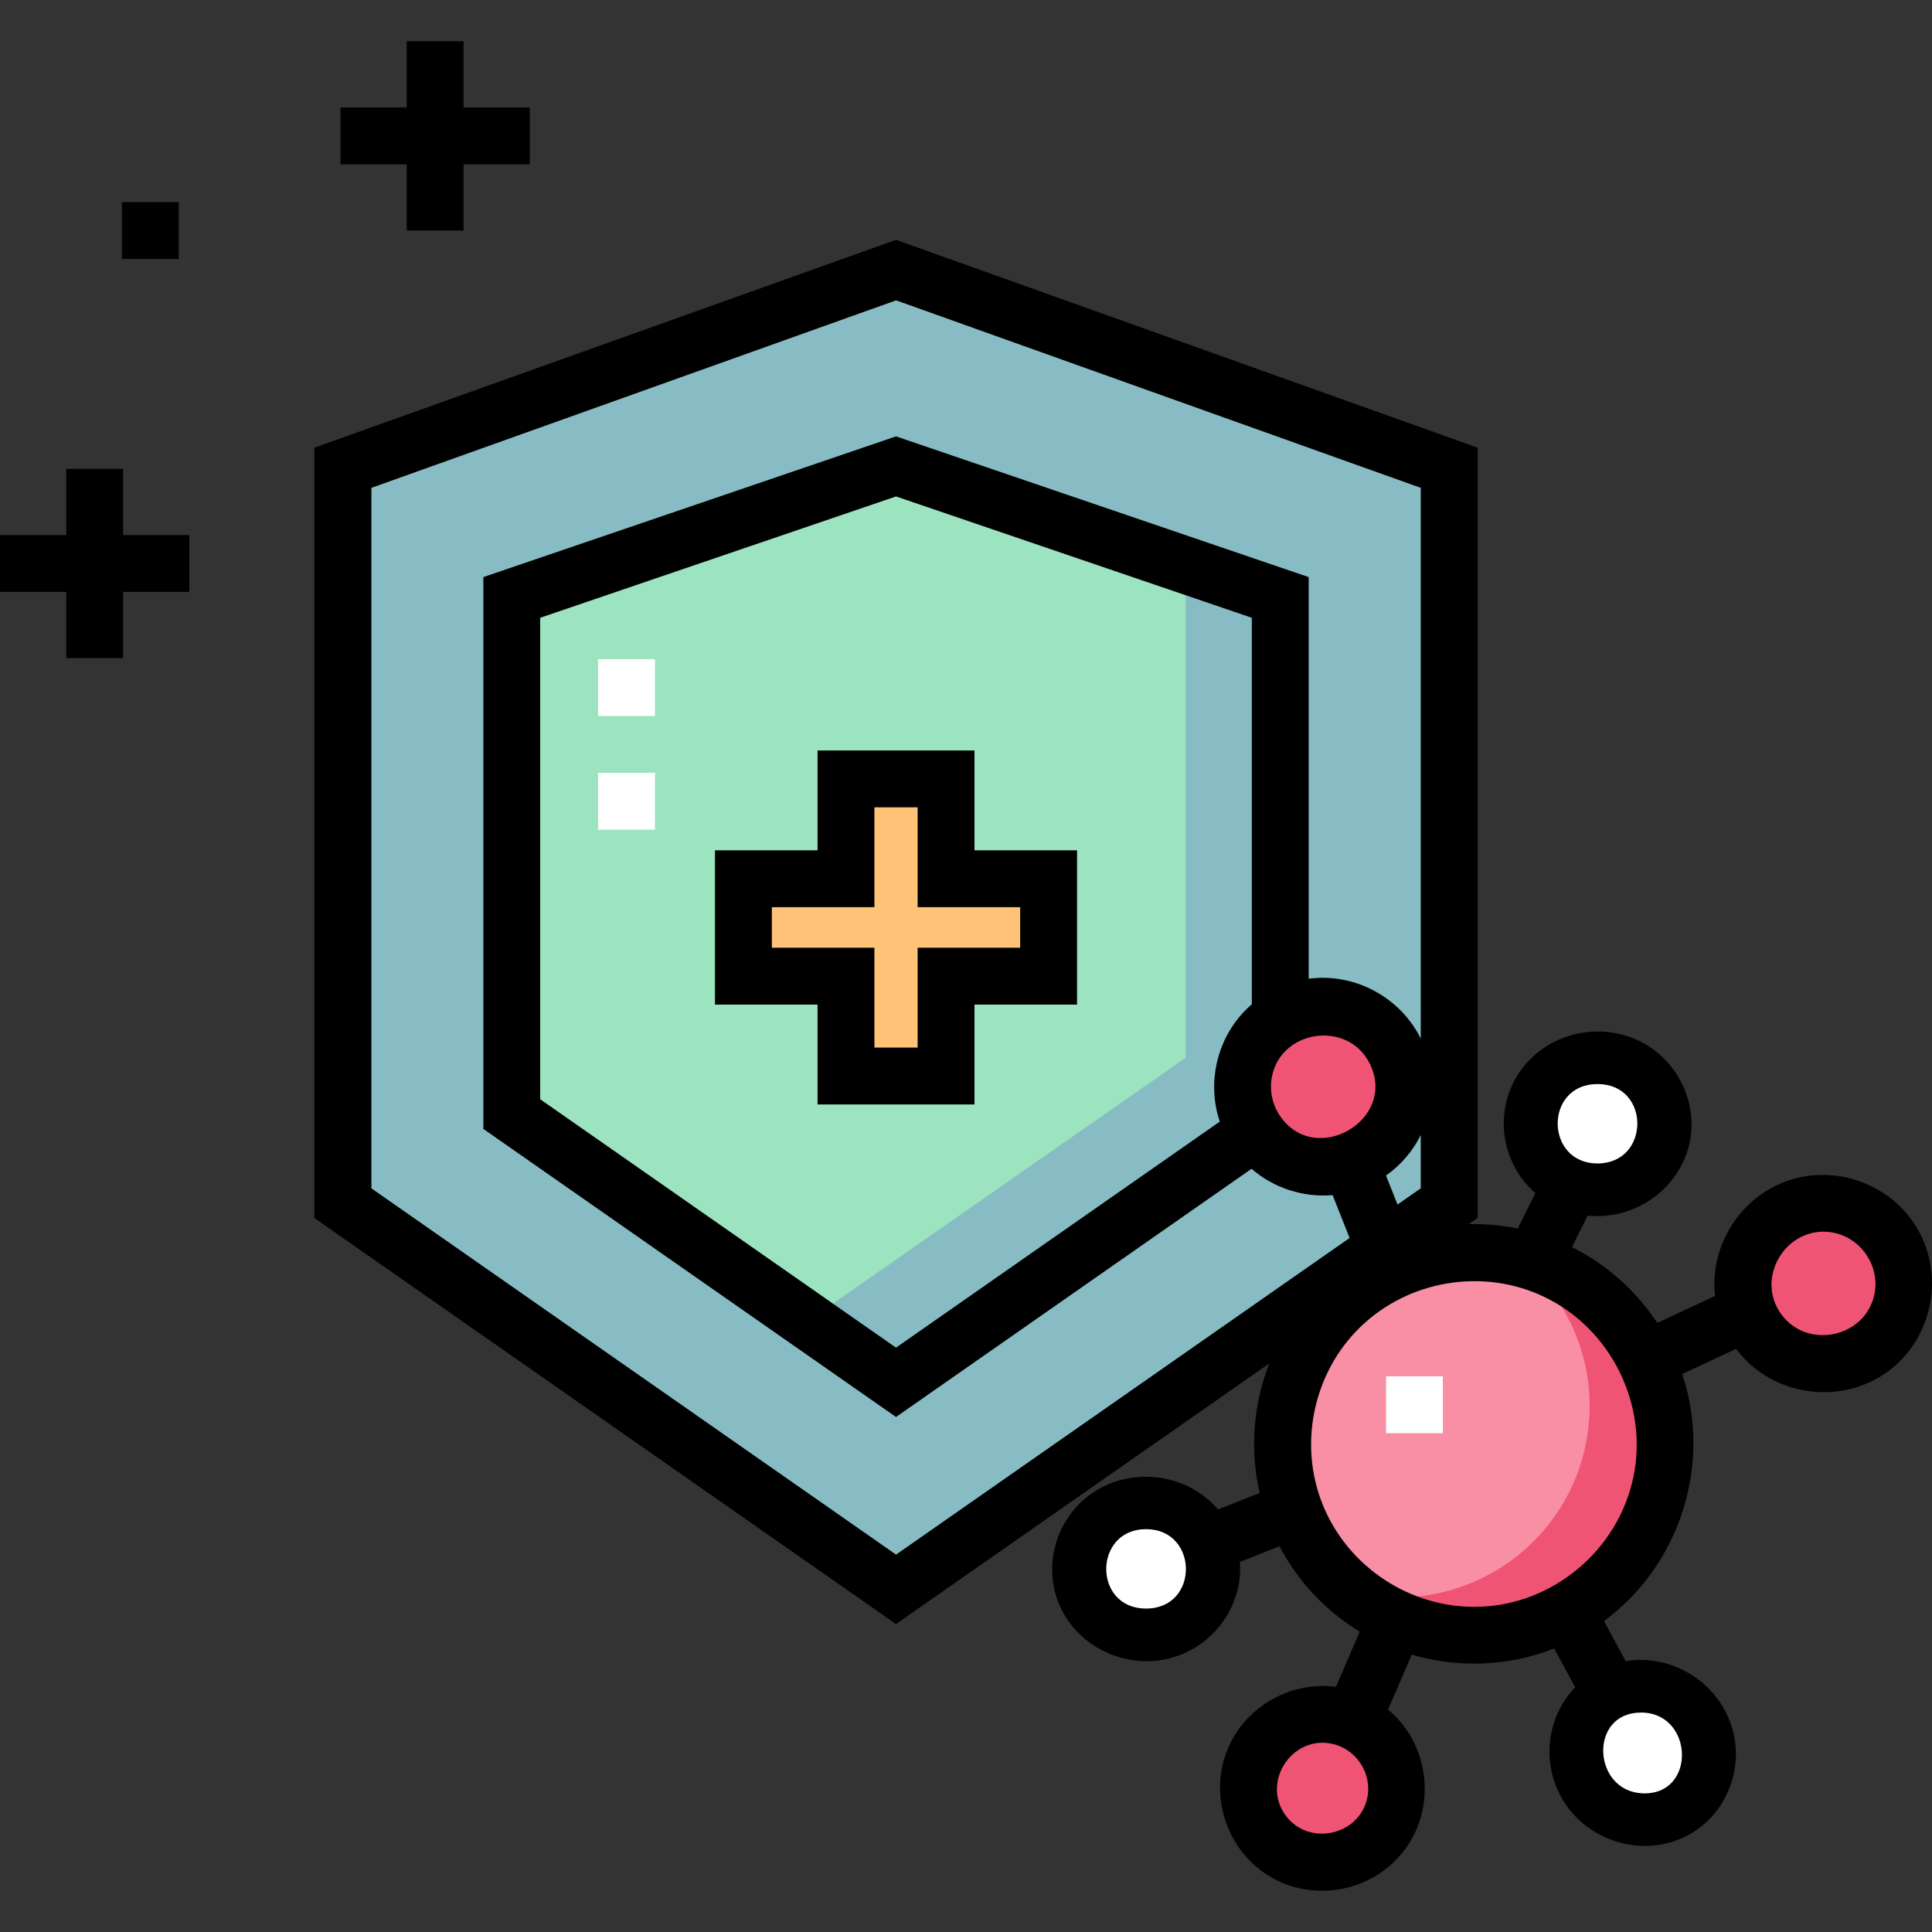
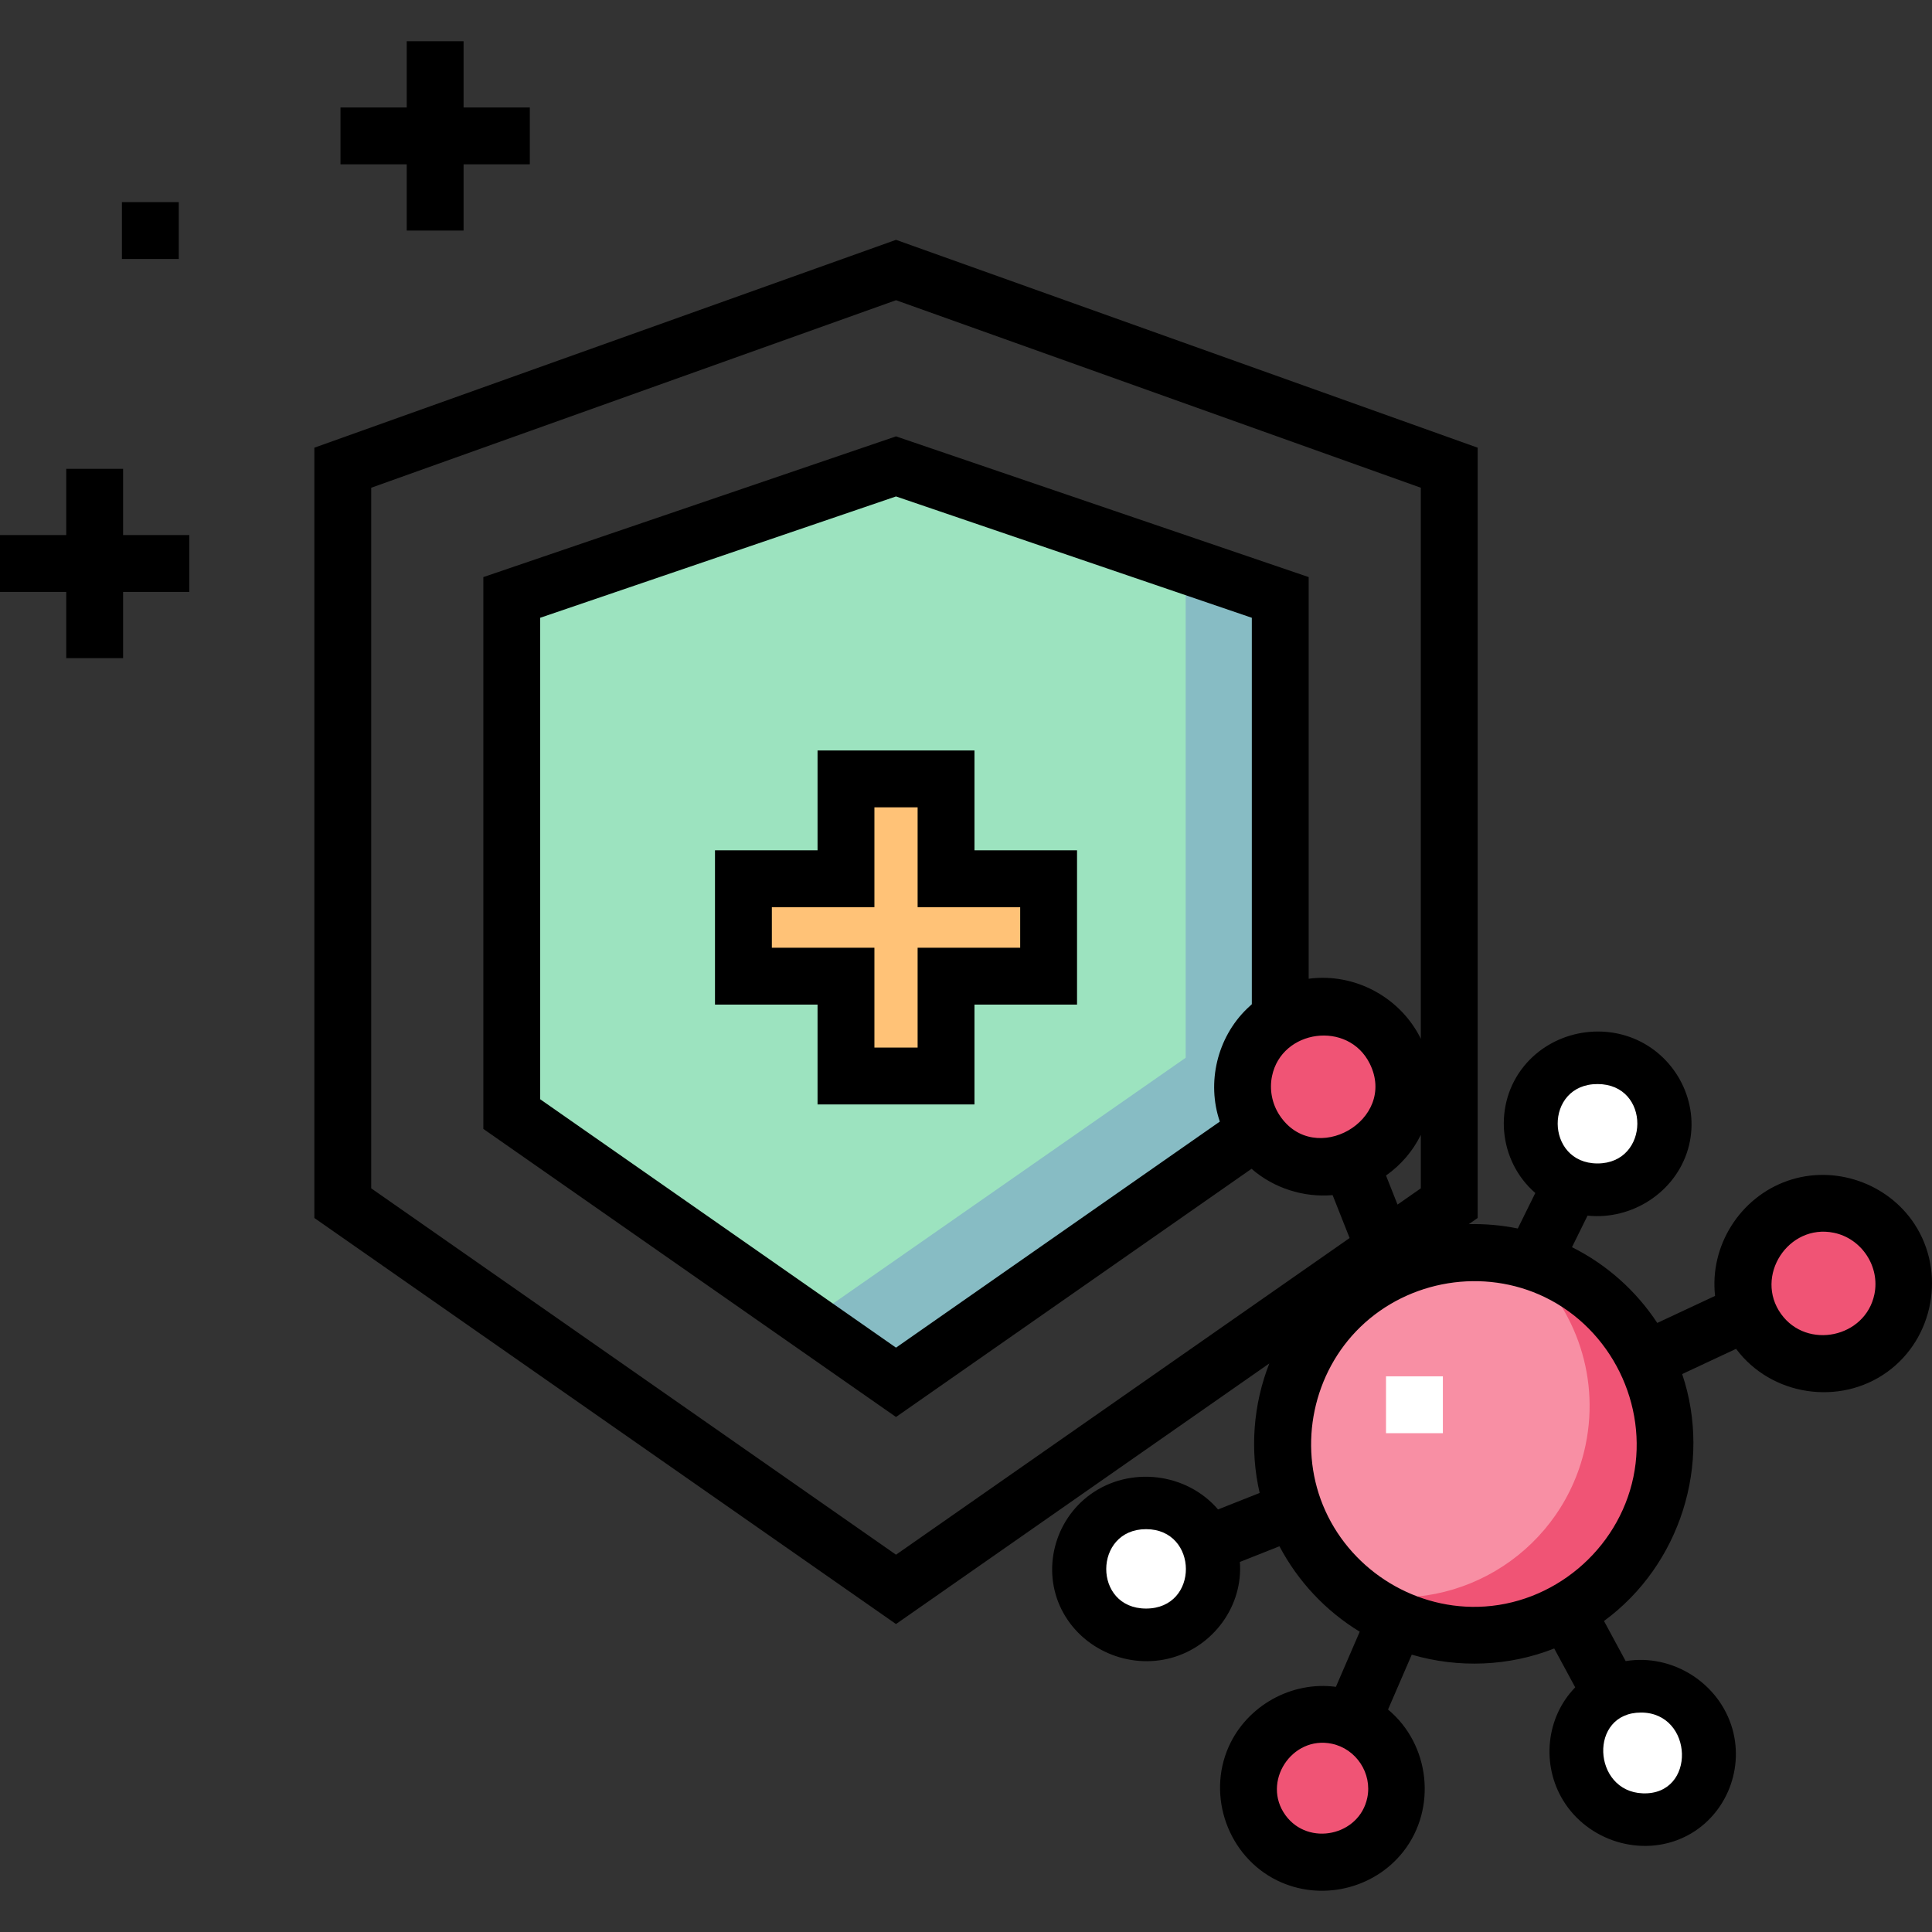
<svg xmlns="http://www.w3.org/2000/svg" width="512" viewBox="0 0 509.703 509.703" height="512" id="Capa_1">
  <rect x="0" y="0" width="509.703" height="509.703" fill="#333333" stroke="none" />
  <g>
    <g>
      <g id="Colors_31_">
        <g id="colors_4_">
          <g>
-             <path fill="#87bcc4" d="m374.888 128.707-138.456-49.476-138.456 49.476v184.827l138.456 96.658 138.456-96.658z" />
-           </g>
+             </g>
          <g>
            <path fill="#9ce3bf" d="m328.289 282.397c1.222-5.893 4.785-10.7 9.515-13.663v-111.089l-101.372-34.568-101.372 34.568v136.302l101.372 70.769 94.954-66.289c-3.02-4.554-4.293-10.261-3.097-16.03z" />
          </g>
          <g>
            <path fill="#87bcc4" d="m312.804 149.12v129.943l-99.614 69.427 23.242 16.225 101.372-70.652v-136.418z" />
          </g>
          <g>
            <path fill="#ffc277" d="m276.959 229.202h-25.018v-25.291h-31.018v25.291h-25.373v31.018h25.373v26.504h31.018v-26.504h25.018z" />
          </g>
        </g>
        <g>
          <g>
            <ellipse ry="17.426" rx="17.873" fill="#fff" cy="413.928" cx="302.401" />
          </g>
          <g>
            <ellipse transform="matrix(.643 -.766 .766 .643 -199.474 497.22)" ry="17.873" rx="17.426" fill="#fff" cy="462.496" cx="433.409" />
          </g>
          <g>
            <ellipse ry="17.426" rx="17.873" fill="#fff" cy="296.5" cx="421.505" />
          </g>
          <g>
            <circle r="50.491" fill="#f88fa4" cy="380.95" cx="388.876" />
          </g>
          <g>
            <path fill="#f05475" d="m400.915 331.929c14.023 11.534 21.343 30.258 17.401 49.271-5.661 27.305-32.385 44.85-59.69 39.189-.603-.125-1.195-.273-1.789-.418 6.115 5.029 13.498 8.699 21.789 10.418 27.305 5.661 54.029-11.885 59.69-39.189 5.536-26.701-11.127-52.835-37.401-59.271z" />
          </g>
          <g>
            <ellipse transform="matrix(.204 -.979 .979 .204 49.845 738.676)" ry="21.25" rx="21.222" fill="#f05475" cy="338.699" cx="478.977" />
          </g>
          <g>
            <ellipse transform="matrix(.204 -.979 .979 .204 -185.768 715.342)" ry="19.578" rx="19.552" fill="#f05475" cy="471.86" cx="346.828" />
          </g>
          <g>
            <ellipse transform="matrix(.204 -.979 .979 .204 -4.372 568.048)" ry="21.251" rx="21.223" fill="#f05475" cy="286.712" cx="346.986" />
          </g>
        </g>
      </g>
      <g>
        <g>
          <path d="m257.087 197.99h-41.4v26.342h-27.058v40.7h27.058v26.342h41.4v-26.342h27.058v-40.7h-27.058zm12.059 41.342v10.7h-27.058v26.342h-11.4v-26.342h-27.058v-10.7h27.058v-26.342h11.4v26.342z" />
        </g>
        <g>
          <path d="m107.302 60.825h15v-17.474h17.474v-15h-17.474v-17.473h-15v17.473h-17.473v15h17.473z" />
        </g>
        <g>
          <path d="m32.474 123.689h-15v17.473h-17.474v15h17.474v17.474h15v-17.474h17.473v-15h-17.473z" />
        </g>
        <g>
          <path d="m32.166 53.325h15v15h-15z" />
        </g>
        <g>
          <path d="m505.071 322.906c-7.138-10.857-21.167-15.67-33.464-11.384-12.551 4.374-20.617 17.141-19.135 30.363l-15.248 7.133c-5.536-8.397-13.239-15.363-22.5-19.986l4.105-8.321c11.738 1.22 23.22-6.179 26.518-17.591 3.213-11.114-2.247-23.077-12.491-28.298-10.348-5.274-23.405-2.588-30.761 6.41-8.19 10.018-6.828 25.025 2.953 33.508l-4.621 9.366c-4.339-.886-8.665-1.246-12.918-1.15l2.334-1.629v-203.217l-153.455-54.837-153.457 54.837v203.217l153.456 107.13 98.488-68.755c-4.254 10.833-5.168 22.826-2.55 34.171l-10.977 4.35c-8.344-9.732-23.27-11.464-33.644-3.991-9.511 6.851-12.915 19.843-7.646 30.381 5.277 10.554 17.742 15.904 29.07 12.745 11.071-3.087 18.851-13.749 17.977-25.281l10.442-4.138c4.851 9.189 12.137 17.034 21.181 22.54l-6.288 14.543c-11.724-1.559-23.462 4.984-28.28 15.79-5.833 13.081-.118 28.936 12.725 35.266 11.42 5.628 25.558 2.383 33.383-7.643 8.867-11.361 7.008-28.208-4.075-37.424l6.259-14.476c12.318 3.619 25.632 3.096 37.585-1.627l5.54 10.254c-7.731 7.929-8.942 20.377-3.207 29.795 6.521 10.71 20.583 15.145 31.964 9.716 10.577-5.045 15.888-17.3 12.724-28.501-3.413-12.083-15.762-19.974-28.171-17.933l-5.719-10.585c20.096-14.728 28.591-41.503 20.625-65.146l14.225-6.655c9.257 12.415 27.3 15.149 39.856 6.113 12.306-8.857 15.535-26.377 7.197-39.06zm-83.611-36.908c14.103 0 13.91 20.945 0 20.945-13.896 0-14.126-20.945 0-20.945zm-119.104 138.374c-14.103 0-13.91-20.945 0-20.945 13.897 0 14.127 20.945 0 20.945zm58.365 49.911c-2.083 10.038-15.528 12.91-21.568 4.64-6.397-8.759 1.63-21.08 12.188-18.892 6.435 1.333 10.719 7.795 9.38 14.252zm-31.772-208.129c-7.818 7.597-10.658 19.436-7.134 29.747l-85.428 59.638-93.872-65.533v-127.023l93.872-32.011 93.872 32.011v101.952c-.436.406-.873.813-1.31 1.219zm8.641 28.094c-2.007-3.027-2.739-6.8-2.002-10.357 2.559-12.347 20.091-14.732 25.781-3.288 7.417 14.915-14.567 27.541-23.779 13.645zm28.07 15.881c3.96-2.794 7.091-6.468 9.184-10.725v14.101l-6.146 4.29zm-129.272 100.034-138.457-96.658v-184.827l138.456-49.477 138.456 49.477v145.365c-5.398-10.957-17.446-17.451-29.585-15.83v-105.963l-108.872-37.125-108.87 37.125v145.58l108.872 76.004 93.796-65.481c5.838 5.09 13.68 7.612 21.39 6.947l4.485 11.319zm196.554 41.645c13.924 0 14.701 21.849.432 21.311-13.262-.499-14.335-21.311-.432-21.311zm-2.014-62.159c-3.999 19.285-21.237 33.787-40.978 34.264-17.743.429-34.254-10.416-40.944-26.838-6.533-16.037-2.55-34.954 9.896-46.997 12.838-12.422 32.553-15.659 48.664-7.858 17.509 8.479 27.31 28.386 23.362 47.429zm63.58-48.187c-2.375 11.458-17.766 14.692-24.601 5.225-7.191-9.959 1.894-23.945 13.923-21.453 7.31 1.515 12.197 8.902 10.678 16.228z" />
        </g>
        <g>
          <path fill="#fff" d="m365.66 363.107h15v15h-15z" />
        </g>
      </g>
    </g>
    <g>
-       <path fill="#fff" d="m172.781 173.895v15h-15v-15zm0 30v15h-15v-15z" />
-     </g>
+       </g>
  </g>
</svg>